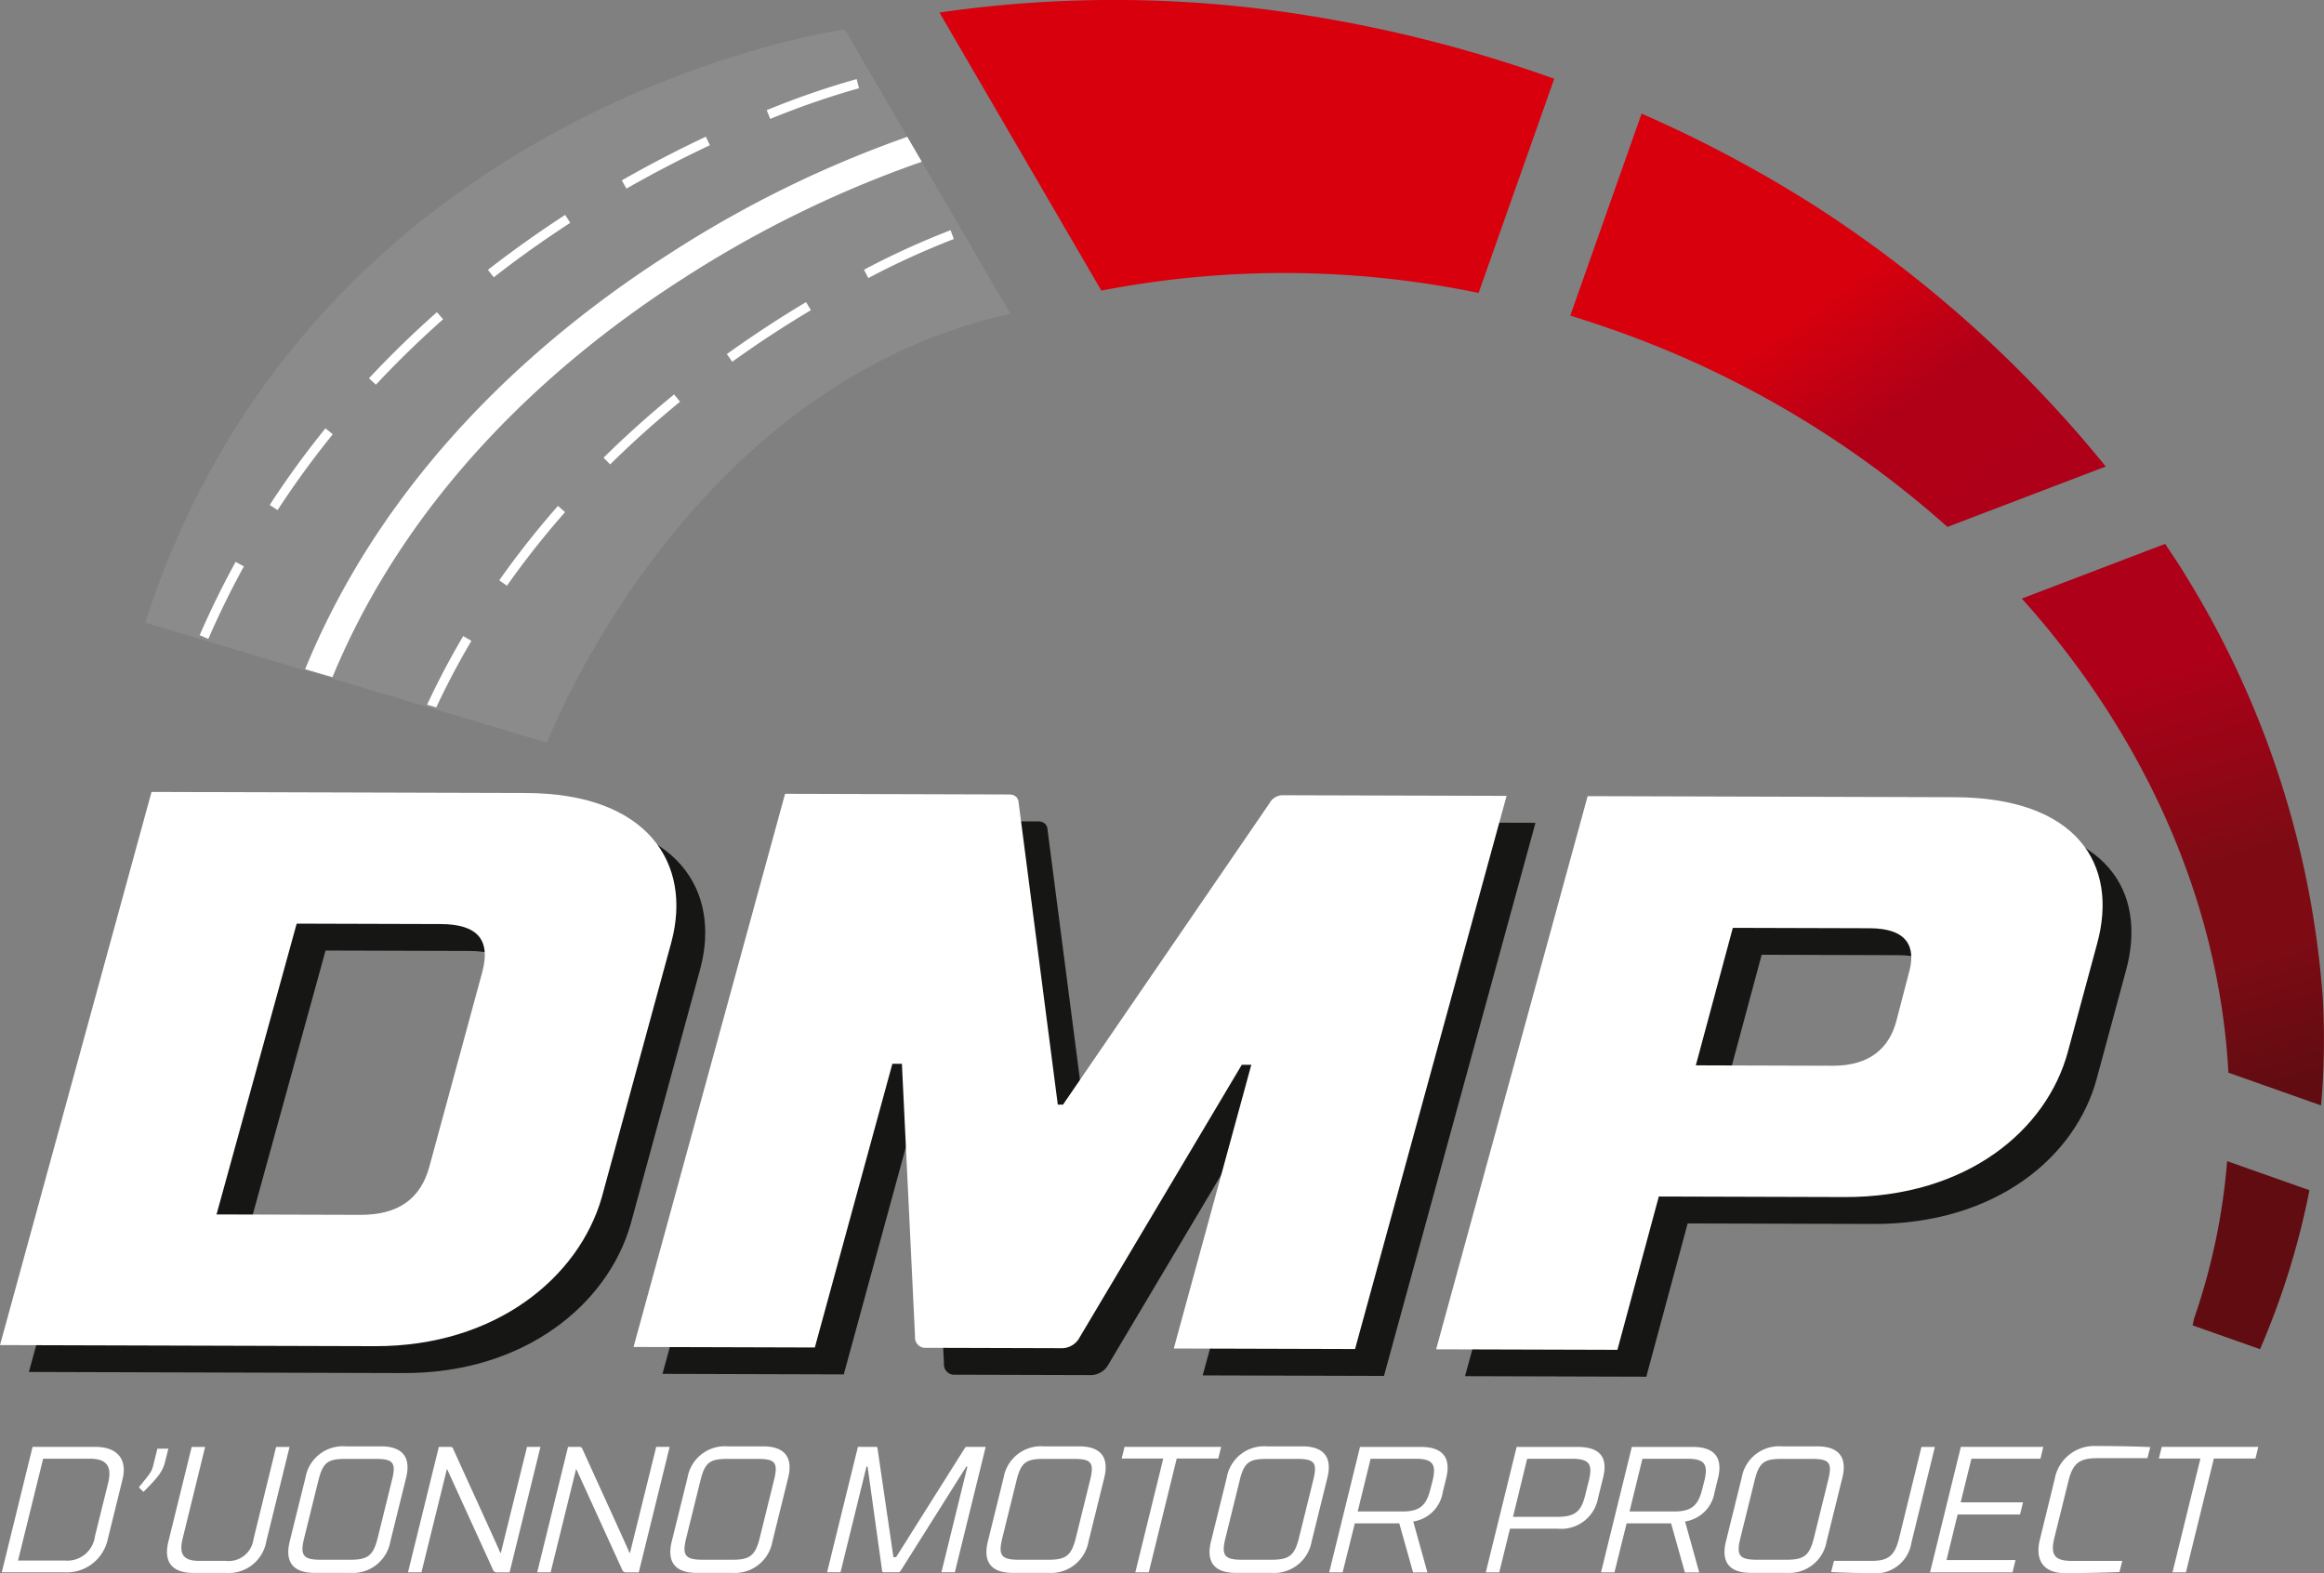
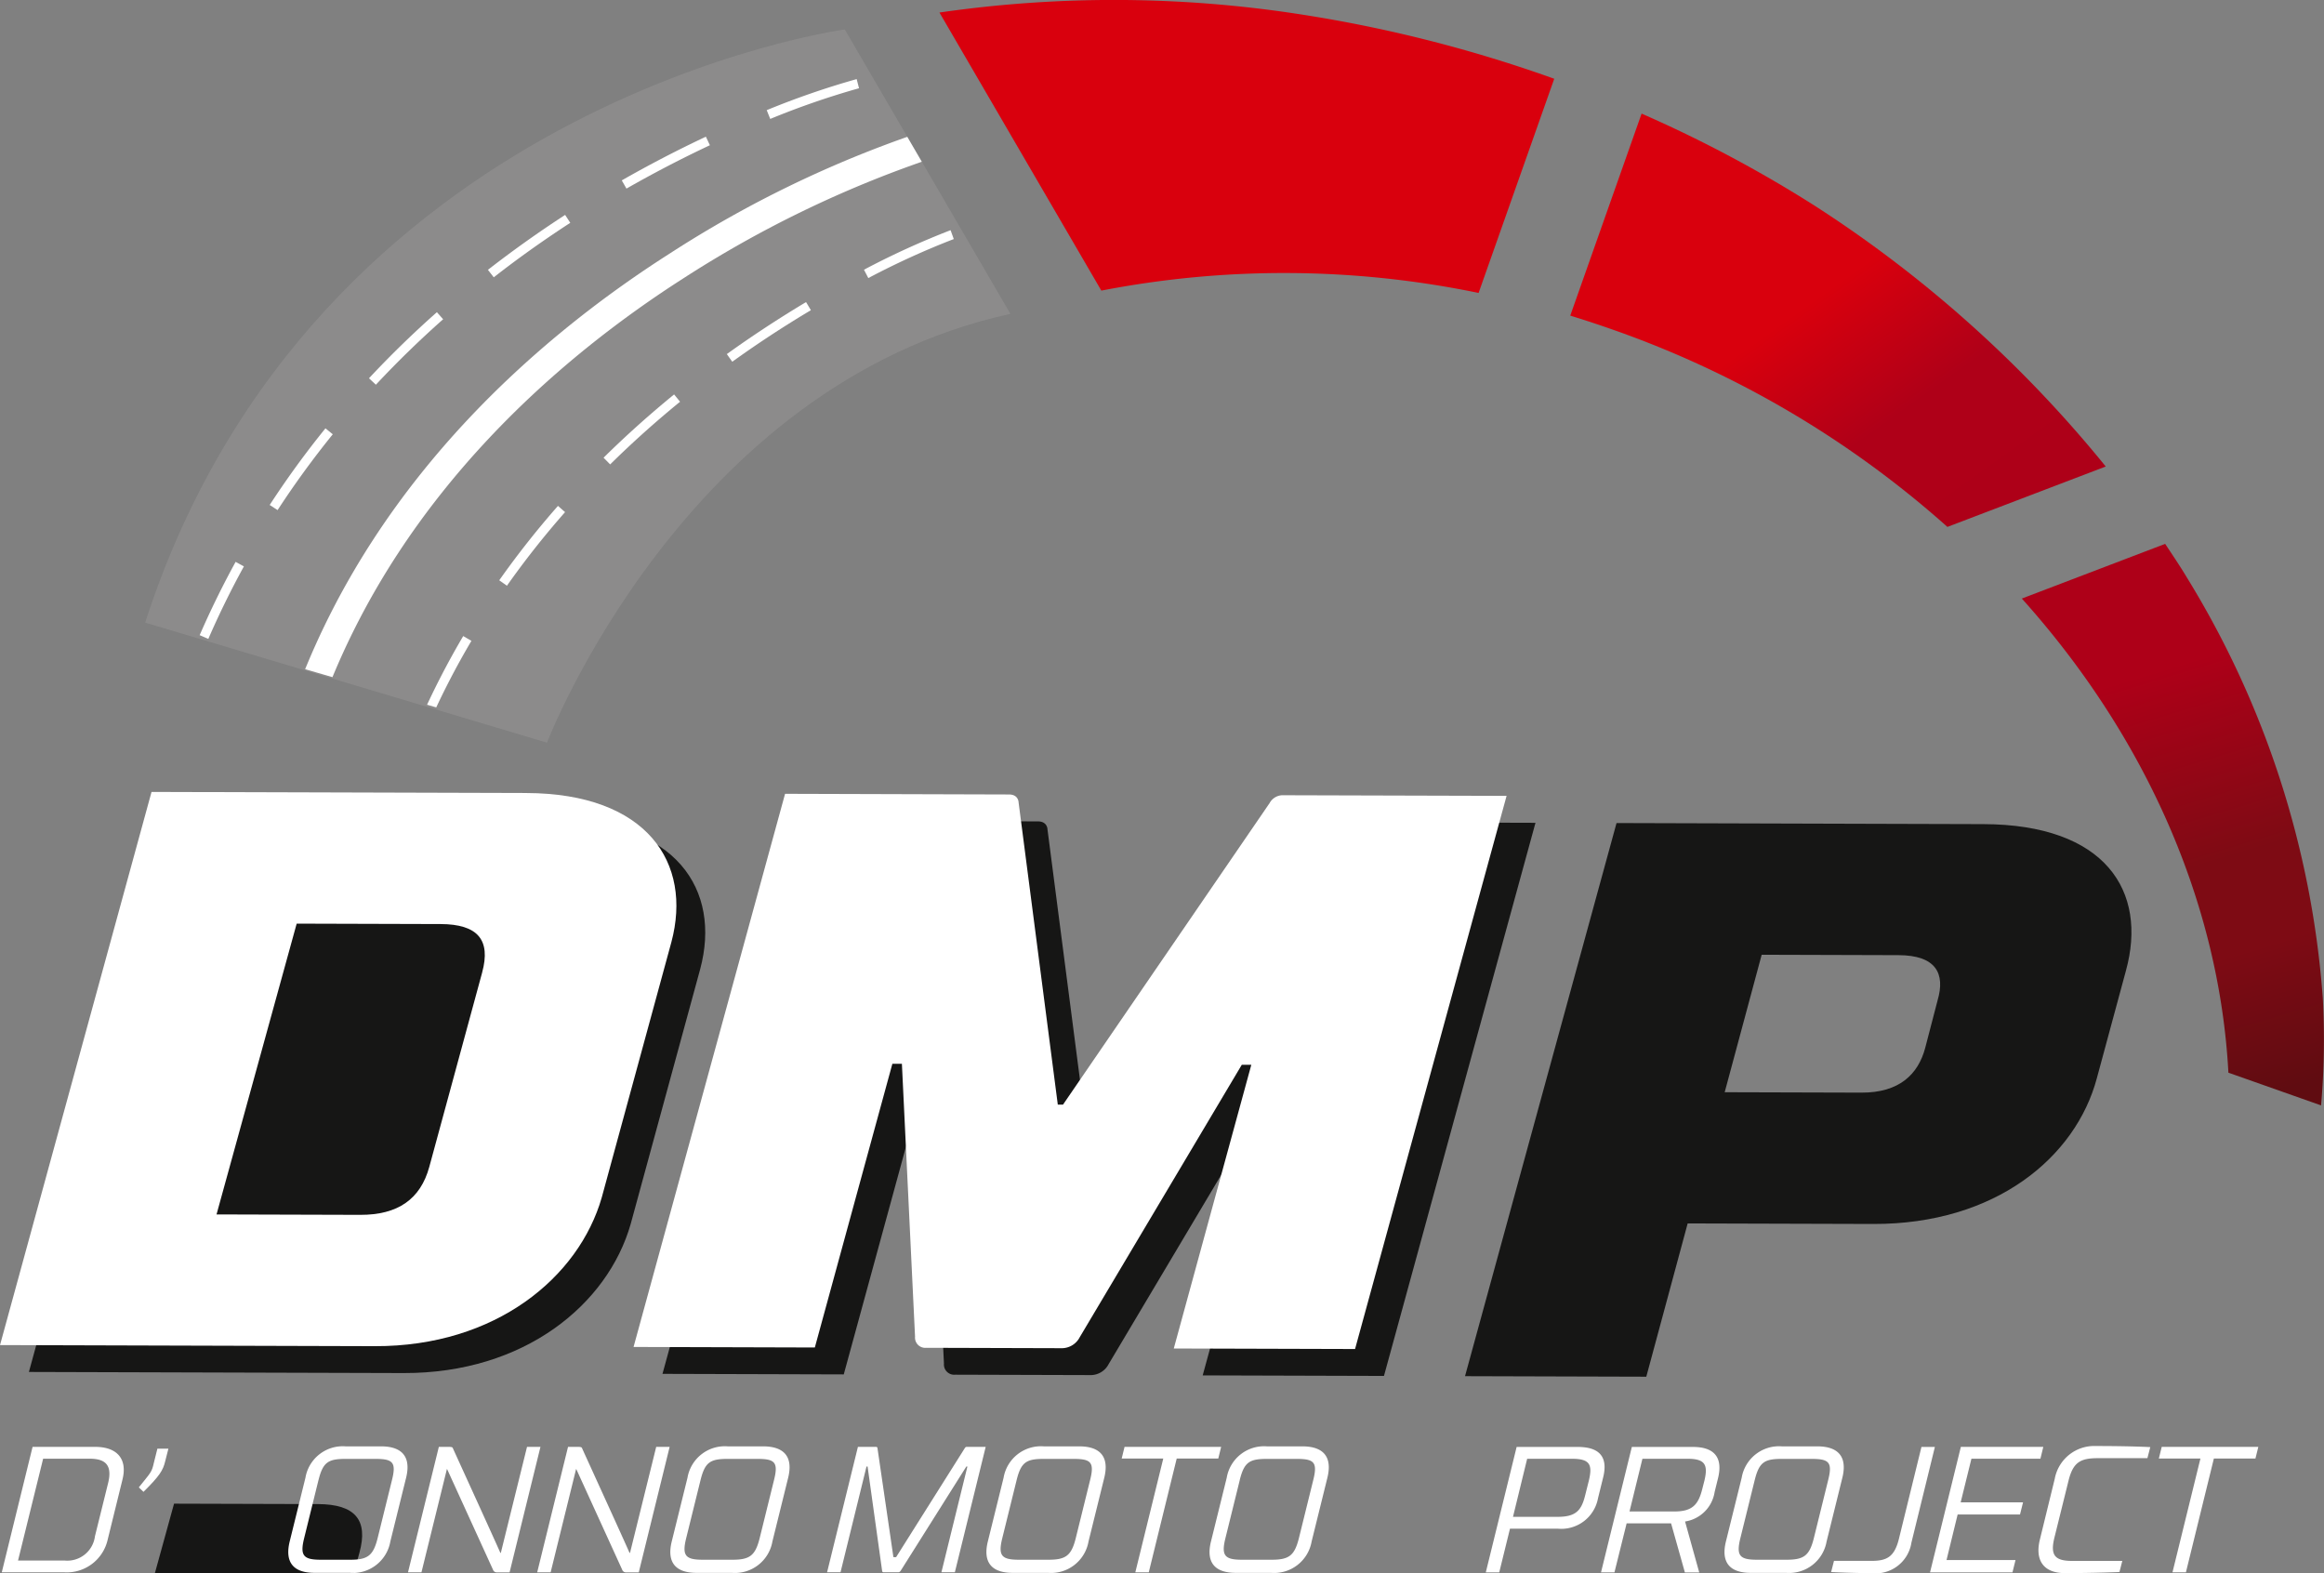
<svg xmlns="http://www.w3.org/2000/svg" width="170.505" height="115.402" viewBox="0 0 170.505 115.402">
  <rect x="0" y="0" width="170.505" height="115.402" fill="#808080" stroke="none" />
  <defs>
    <linearGradient id="linear-gradient" x1="0.043" y1="0.139" x2="0.876" y2="1.045" gradientUnits="objectBoundingBox">
      <stop offset="0" stop-color="#d9000d" />
      <stop offset="0.413" stop-color="#d9000d" />
      <stop offset="0.666" stop-color="#af0018" />
      <stop offset="1" stop-color="#ae0018" />
    </linearGradient>
    <linearGradient id="linear-gradient-2" x1="0.425" y1="0.002" x2="0.591" y2="1.019" gradientUnits="objectBoundingBox">
      <stop offset="0.217" stop-color="#ae0018" />
      <stop offset="0.574" stop-color="#7e0b14" />
      <stop offset="0.743" stop-color="#7e0b14" />
      <stop offset="1" stop-color="#600c11" />
    </linearGradient>
    <clipPath id="clip-path">
      <path id="Tracciato_201" data-name="Tracciato 201" d="M-506.594,46.742l12.146,20.864-17.11,5.249L-525.138,86.9l-4.917,11.473-27.871-8.119,22.72-30.046,11.707-4.449Z" transform="translate(557.925 -46.742)" fill="none" />
    </clipPath>
  </defs>
  <g id="Raggruppa_95" data-name="Raggruppa 95" transform="translate(588.066 -40.626)">
    <path id="Tracciato_168" data-name="Tracciato 168" d="M-506.595,46.742s-38.983,5.284-51.331,43.515l29.482,8.808s10.031-26.228,34-31.459Z" transform="translate(-19.491 -3.955)" fill="#8c8b8b" />
    <g id="Raggruppa_80" data-name="Raggruppa 80" transform="translate(-519.137 40.626)">
      <path id="Tracciato_169" data-name="Tracciato 169" d="M-262,79.035q1.549.475,3.09,1.018a73.259,73.259,0,0,1,24.581,14.482l11.617-4.431a90.7,90.7,0,0,0-21.33-19.117,94.287,94.287,0,0,0-12.724-6.773Z" transform="translate(308.276 -55.88)" fill="url(#linear-gradient)" />
      <path id="Tracciato_170" data-name="Tracciato 170" d="M-156.135,155.989c-.491-.821-1.039-1.626-1.575-2.436l-10.515,4.012c9.059,10.084,14.49,22.331,15.155,34.783l6.8,2.4a55.916,55.916,0,0,0,.126-7.868A68.37,68.37,0,0,0-156.135,155.989Z" transform="translate(247.632 -113.654)" fill="url(#linear-gradient-2)" />
-       <path id="Tracciato_171" data-name="Tracciato 171" d="M-132.653,293.254c-.043.171-.074.35-.118.517l4.95,1.749a57.2,57.2,0,0,0,3.625-11.66l-6.037-2.133A46.773,46.773,0,0,1-132.653,293.254Z" transform="translate(224.704 -196.543)" fill="#600c11" />
      <path id="Tracciato_172" data-name="Tracciato 172" d="M-381.1,61.946a70.36,70.36,0,0,1,27.678.171l5.55-15.713a100.683,100.683,0,0,0-18.45-4.7,89.3,89.3,0,0,0-26.655-.159Z" transform="translate(392.973 -40.626)" fill="#d9000d" />
    </g>
    <g id="Raggruppa_81" data-name="Raggruppa 81" transform="translate(-585.946 100.697)">
-       <path id="Tracciato_173" data-name="Tracciato 173" d="M-570.949,210.647l27.491.081c8.887.026,12.2,5.141,10.645,10.938l-5.106,18.724c-1.679,5.855-7.768,10.943-16.655,10.916l-27.491-.081Zm24.256,13.241c.646-2.376-.309-3.54-3.058-3.548l-10.549-.031-5.881,21.332,10.549.031c2.749.008,4.415-1.147,5.061-3.524Z" transform="translate(582.065 -210.647)" fill="#161615" />
+       <path id="Tracciato_173" data-name="Tracciato 173" d="M-570.949,210.647l27.491.081c8.887.026,12.2,5.141,10.645,10.938l-5.106,18.724c-1.679,5.855-7.768,10.943-16.655,10.916l-27.491-.081m24.256,13.241c.646-2.376-.309-3.54-3.058-3.548l-10.549-.031-5.881,21.332,10.549.031c2.749.008,4.415-1.147,5.061-3.524Z" transform="translate(582.065 -210.647)" fill="#161615" />
      <path id="Tracciato_174" data-name="Tracciato 174" d="M-403.846,211.717a1.1,1.1,0,0,1,1.025-.577l16.367.048-11.116,40.578-13.3-.039,5.687-20.81-.7,0-11.886,19.98a1.489,1.489,0,0,1-1.281.808l-9.974-.029a.753.753,0,0,1-.829-.815l-.964-20.018-.7,0-5.687,20.811-13.3-.039,11.115-40.578,16.431.048c.7,0,.7.582.7.582l2.876,22.171H-419Z" transform="translate(496.988 -210.897)" fill="#161615" />
      <path id="Tracciato_175" data-name="Tracciato 175" d="M-270.545,252.138l-13.3-.039,11.116-40.578,26.916.079c8.951.026,12.069,4.909,10.454,10.764l-2.133,7.884c-1.552,5.8-7.448,10.711-16.4,10.685l-13.618-.04Zm20.465-24.132.906-3.478c.581-1.971-.118-3.307-2.868-3.315l-10.038-.03-2.714,10.086,10.038.029C-252.007,231.307-250.6,229.976-250.079,228.006Z" transform="translate(389.209 -211.212)" fill="#161615" />
    </g>
    <path id="Tracciato_176" data-name="Tracciato 176" d="M-549.455,205.14l-27.494-.08-11.116,40.58,27.494.08c8.888.027,14.977-5.062,16.656-10.916l5.106-18.725C-537.258,210.282-540.568,205.167-549.455,205.14Zm-3.235,13.161-3.879,14.261c-.646,2.376-2.312,3.532-5.061,3.524l-10.55-.031,5.88-21.333,10.551.031C-553,214.761-552.045,215.924-552.691,218.3Z" transform="translate(0 -106.337)" fill="#fff" />
    <path id="Tracciato_177" data-name="Tracciato 177" d="M-408.82,205.551a1.1,1.1,0,0,0-1.025.577L-425,228.247h-.384l-2.876-22.17s0-.581-.7-.582l-16.433-.049-11.116,40.58,13.3.039,5.688-20.811.7,0,.964,20.019a.753.753,0,0,0,.829.815l9.974.029a1.487,1.487,0,0,0,1.281-.808l11.887-19.982.7,0-5.688,20.812,13.3.038,11.117-40.58Z" transform="translate(-85.075 -106.585)" fill="#fff" />
-     <path id="Tracciato_178" data-name="Tracciato 178" d="M-251.813,206.012l-26.919-.078-11.116,40.58,13.3.039,3.038-11.247,13.619.04c8.952.026,14.848-4.888,16.4-10.685l2.133-7.884C-239.743,210.922-242.861,206.039-251.813,206.012Zm-3.362,12.929-.905,3.478c-.518,1.971-1.929,3.3-4.678,3.294l-10.038-.03,2.715-10.087,10.039.029C-255.293,215.633-254.595,216.97-255.175,218.941Z" transform="translate(-192.853 -106.902)" fill="#fff" />
    <g id="Raggruppa_82" data-name="Raggruppa 82" transform="translate(-587.938 146.706)">
      <path id="Tracciato_179" data-name="Tracciato 179" d="M-585.442,341.052h4.6c1.538,0,2.38.828,2,2.38l-1.091,4.431a3.079,3.079,0,0,1-3.169,2.393h-4.6Zm5.549,2.63c.315-1.328-.237-1.762-1.368-1.762h-3.406l-1.841,7.469h3.406a2.043,2.043,0,0,0,2.235-1.775Z" transform="translate(587.704 -340.987)" fill="#fff" />
      <path id="Tracciato_180" data-name="Tracciato 180" d="M-557.068,341.425l-.237.933c-.158.658-.408,1.065-1.591,2.235l-.342-.329c.881-1.1.947-1.1,1.1-1.788l.263-1.052Z" transform="translate(569.295 -341.228)" fill="#fff" />
-       <path id="Tracciato_181" data-name="Tracciato 181" d="M-551.025,349.415h1.946a1.838,1.838,0,0,0,2.038-1.6l1.657-6.759h.986l-1.709,6.943a2.8,2.8,0,0,1-2.972,2.3h-2.367c-1.525,0-2.222-.749-1.841-2.3l1.709-6.943h.986l-1.657,6.759C-552.524,348.955-552.156,349.415-551.025,349.415Z" transform="translate(565.513 -340.987)" fill="#fff" />
      <path id="Tracciato_182" data-name="Tracciato 182" d="M-528.1,347.923l1.157-4.681a2.777,2.777,0,0,1,2.945-2.3h2.6c1.525,0,2.222.749,1.841,2.3l-1.158,4.681a2.791,2.791,0,0,1-2.958,2.3h-2.6C-527.8,350.224-528.479,349.475-528.1,347.923Zm2.117-4.523-1.051,4.26c-.329,1.315-.053,1.6,1.236,1.6h2.13c1.289,0,1.7-.289,2.025-1.6l1.052-4.26c.329-1.315.039-1.539-1.249-1.539h-2.13C-525.258,341.861-525.652,342.085-525.981,343.4Z" transform="translate(549.225 -340.915)" fill="#fff" />
      <path id="Tracciato_183" data-name="Tracciato 183" d="M-495.895,350.257h-.92a.288.288,0,0,1-.3-.2l-3.366-7.377h-.013l-1.867,7.574h-.987l2.262-9.2h.776c.224,0,.237.053.263.118s3.392,7.429,3.471,7.653h.039l1.92-7.771h.986Z" transform="translate(533.154 -340.987)" fill="#fff" />
      <path id="Tracciato_184" data-name="Tracciato 184" d="M-469.067,350.257h-.92a.289.289,0,0,1-.3-.2l-3.366-7.377h-.013l-1.867,7.574h-.986l2.261-9.2h.776c.223,0,.236.053.263.118s3.392,7.429,3.471,7.653h.039l1.92-7.771h.986Z" transform="translate(515.804 -340.987)" fill="#fff" />
      <path id="Tracciato_185" data-name="Tracciato 185" d="M-448.767,347.923l1.157-4.681a2.777,2.777,0,0,1,2.945-2.3h2.6c1.525,0,2.222.749,1.841,2.3l-1.157,4.681a2.791,2.791,0,0,1-2.959,2.3h-2.6C-448.464,350.224-449.148,349.475-448.767,347.923Zm2.117-4.523-1.052,4.26c-.329,1.315-.053,1.6,1.236,1.6h2.13c1.289,0,1.7-.289,2.025-1.6l1.052-4.26c.329-1.315.039-1.539-1.249-1.539h-2.13C-445.926,341.861-446.321,342.085-446.65,343.4Z" transform="translate(497.922 -340.915)" fill="#fff" />
      <path id="Tracciato_186" data-name="Tracciato 186" d="M-406.205,341.131a.152.152,0,0,1,.131-.079h1.393l-2.262,9.2h-.986l1.907-7.758h-.079l-4.813,7.64s-.066.118-.171.118h-1.091c-.105,0-.105-.118-.105-.118l-1.065-7.64h-.079l-1.906,7.758h-.986l2.262-9.2h1.341a.1.1,0,0,1,.092.079l1.17,8.008h.2Z" transform="translate(476.87 -340.987)" fill="#fff" />
      <path id="Tracciato_187" data-name="Tracciato 187" d="M-383.129,347.923l1.157-4.681a2.778,2.778,0,0,1,2.946-2.3h2.6c1.526,0,2.222.749,1.841,2.3l-1.157,4.681a2.791,2.791,0,0,1-2.958,2.3h-2.6C-382.827,350.224-383.51,349.475-383.129,347.923Zm2.117-4.523-1.052,4.26c-.329,1.315-.053,1.6,1.236,1.6h2.13c1.288,0,1.7-.289,2.025-1.6l1.052-4.26c.329-1.315.039-1.539-1.249-1.539H-379C-380.289,341.861-380.683,342.085-381.012,343.4Z" transform="translate(455.475 -340.915)" fill="#fff" />
      <path id="Tracciato_188" data-name="Tracciato 188" d="M-348.056,341.907h-3.05l-2.051,8.35h-.986l2.051-8.35h-3.051l.21-.855h7.087Z" transform="translate(437.31 -340.987)" fill="#fff" />
      <path id="Tracciato_189" data-name="Tracciato 189" d="M-336.8,347.923l1.157-4.681a2.778,2.778,0,0,1,2.945-2.3h2.6c1.525,0,2.222.749,1.84,2.3l-1.157,4.681a2.791,2.791,0,0,1-2.958,2.3h-2.6C-336.5,350.224-337.184,349.475-336.8,347.923Zm2.117-4.523-1.052,4.26c-.329,1.315-.053,1.6,1.236,1.6h2.13c1.289,0,1.7-.289,2.025-1.6l1.052-4.26c.329-1.315.04-1.539-1.249-1.539h-2.13C-333.963,341.861-334.357,342.085-334.686,343.4Z" transform="translate(425.517 -340.915)" fill="#fff" />
-       <path id="Tracciato_190" data-name="Tracciato 190" d="M-311.068,350.257h-.986l2.261-9.2h4.484c1.525,0,2.222.737,1.841,2.288l-.25,1.013a2.589,2.589,0,0,1-2.169,2.169l1.039,3.735H-305.9l-1.013-3.6h-3.261Zm6.443-6.114.158-.618c.276-1.157.053-1.6-1.236-1.6h-3.313l-.947,3.866h3.314C-305.362,345.786-304.914,345.3-304.625,344.142Z" transform="translate(409.445 -340.987)" fill="#fff" />
      <path id="Tracciato_191" data-name="Tracciato 191" d="M-278.548,350.257h-.986l2.262-9.2h4.484c1.525,0,2.248.671,1.867,2.222l-.381,1.539a2.739,2.739,0,0,1-2.958,2.235h-3.5Zm6.311-5.68.264-1.052c.276-1.157.092-1.6-1.236-1.6H-276.5l-1.039,4.26h3.288C-272.92,346.18-272.513,345.72-272.237,344.576Z" transform="translate(388.415 -340.987)" fill="#fff" />
      <path id="Tracciato_192" data-name="Tracciato 192" d="M-254.622,350.257h-.986l2.261-9.2h4.484c1.525,0,2.222.737,1.841,2.288l-.25,1.013a2.59,2.59,0,0,1-2.17,2.169l1.039,3.735h-1.052l-1.013-3.6h-3.261Zm6.443-6.114.158-.618c.276-1.157.052-1.6-1.236-1.6h-3.313l-.947,3.866h3.314C-248.915,345.786-248.468,345.3-248.179,344.142Z" transform="translate(372.942 -340.987)" fill="#fff" />
      <path id="Tracciato_193" data-name="Tracciato 193" d="M-229.863,347.923l1.158-4.681a2.777,2.777,0,0,1,2.945-2.3h2.6c1.525,0,2.222.749,1.841,2.3l-1.157,4.681a2.791,2.791,0,0,1-2.959,2.3h-2.6C-229.56,350.224-230.244,349.475-229.863,347.923Zm2.117-4.523-1.052,4.26c-.329,1.315-.053,1.6,1.236,1.6h2.13c1.289,0,1.7-.289,2.025-1.6l1.051-4.26c.329-1.315.04-1.539-1.249-1.539h-2.13C-227.022,341.861-227.417,342.085-227.745,343.4Z" transform="translate(356.36 -340.915)" fill="#fff" />
      <path id="Tracciato_194" data-name="Tracciato 194" d="M-207.62,349.415h2.748c1.131,0,1.683-.289,2.012-1.6l1.657-6.759h.986l-1.722,7.022a2.66,2.66,0,0,1-2.959,2.235c-1.42,0-2.932-.078-2.932-.078Z" transform="translate(342.046 -340.987)" fill="#fff" />
      <path id="Tracciato_195" data-name="Tracciato 195" d="M-185.029,341.052h6.049l-.211.868h-5.062l-.789,3.2h4.576l-.223.894h-4.576l-.815,3.339h5.062l-.224.908h-6.048Z" transform="translate(328.763 -340.987)" fill="#fff" />
      <path id="Tracciato_196" data-name="Tracciato 196" d="M-156.781,341.761h-3.656c-1.288,0-1.8.329-2.13,1.644l-1.039,4.194c-.316,1.3.039,1.7,1.328,1.7h3.655l-.21.815s-1.8.078-4.01.078c-1.525,0-2.209-.907-1.828-2.459l1.091-4.457a2.945,2.945,0,0,1,3.024-2.406c2.617,0,3.985.079,3.985.079Z" transform="translate(314.202 -340.867)" fill="#fff" />
      <path id="Tracciato_197" data-name="Tracciato 197" d="M-132.687,341.907h-3.05l-2.051,8.35h-.986l2.051-8.35h-3.051l.211-.855h7.087Z" transform="translate(298.034 -340.987)" fill="#fff" />
    </g>
    <g id="Raggruppa_85" data-name="Raggruppa 85" transform="translate(-577.417 42.787)">
      <g id="Raggruppa_84" data-name="Raggruppa 84" transform="translate(0 0)" clip-path="url(#clip-path)">
        <g id="Raggruppa_83" data-name="Raggruppa 83" transform="translate(3.999 3.644)">
          <path id="Tracciato_198" data-name="Tracciato 198" d="M-523.932,109.3l-1.938-.746c5.988-15.555,18.046-25.715,27.106-31.5a82.3,82.3,0,0,1,18.4-8.912l.605,1.986A81.913,81.913,0,0,0-497.7,78.834C-506.478,84.447-518.155,94.288-523.932,109.3Z" transform="translate(533.196 -64.224)" fill="#fff" />
          <path id="Tracciato_199" data-name="Tracciato 199" d="M-545.971,98.124l-.634-.276c.794-1.825,1.681-3.634,2.638-5.377l.607.333C-544.308,94.528-545.186,96.318-545.971,98.124Zm5.084-9.45-.58-.377a66.987,66.987,0,0,1,4.09-5.621l.538.435A66.366,66.366,0,0,0-540.888,88.674Zm7.21-9.2-.506-.472c1.559-1.67,3.235-3.3,4.982-4.847l.459.518C-530.474,76.207-532.134,77.822-533.678,79.477Zm8.646-7.881-.425-.546c1.8-1.4,3.708-2.758,5.664-4.029l.377.58C-521.356,68.861-523.245,70.2-525.032,71.6Zm9.738-6.507-.343-.6c2-1.144,4.077-2.222,6.17-3.206l.294.626C-511.249,62.884-513.309,63.954-515.294,65.089Zm10.549-5.11-.258-.642a59.883,59.883,0,0,1,6.6-2.279l.172.67A59.062,59.062,0,0,0-504.746,59.978Z" transform="translate(546.606 -57.057)" fill="#fff" />
          <path id="Tracciato_200" data-name="Tracciato 200" d="M-500.223,124.662l-.633-.278a58.41,58.41,0,0,1,3.174-6.188l.6.352A57.775,57.775,0,0,0-500.223,124.662Zm5.749-10.158-.566-.4a64.75,64.75,0,0,1,4.309-5.458l.52.457A63.939,63.939,0,0,0-494.474,114.5Zm7.573-8.9-.486-.493c1.622-1.6,3.364-3.162,5.176-4.642l.437.536C-483.569,102.469-485.294,104.017-486.9,105.6Zm8.958-7.533-.4-.561c1.867-1.342,3.823-2.625,5.813-3.815l.355.594C-474.152,95.466-476.091,96.738-477.942,98.069Zm9.981-6.137-.319-.614a58.778,58.778,0,0,1,6.354-2.9l.235.651A58.184,58.184,0,0,0-467.962,91.932Z" transform="translate(517.02 -77.338)" fill="#fff" />
        </g>
      </g>
    </g>
  </g>
</svg>